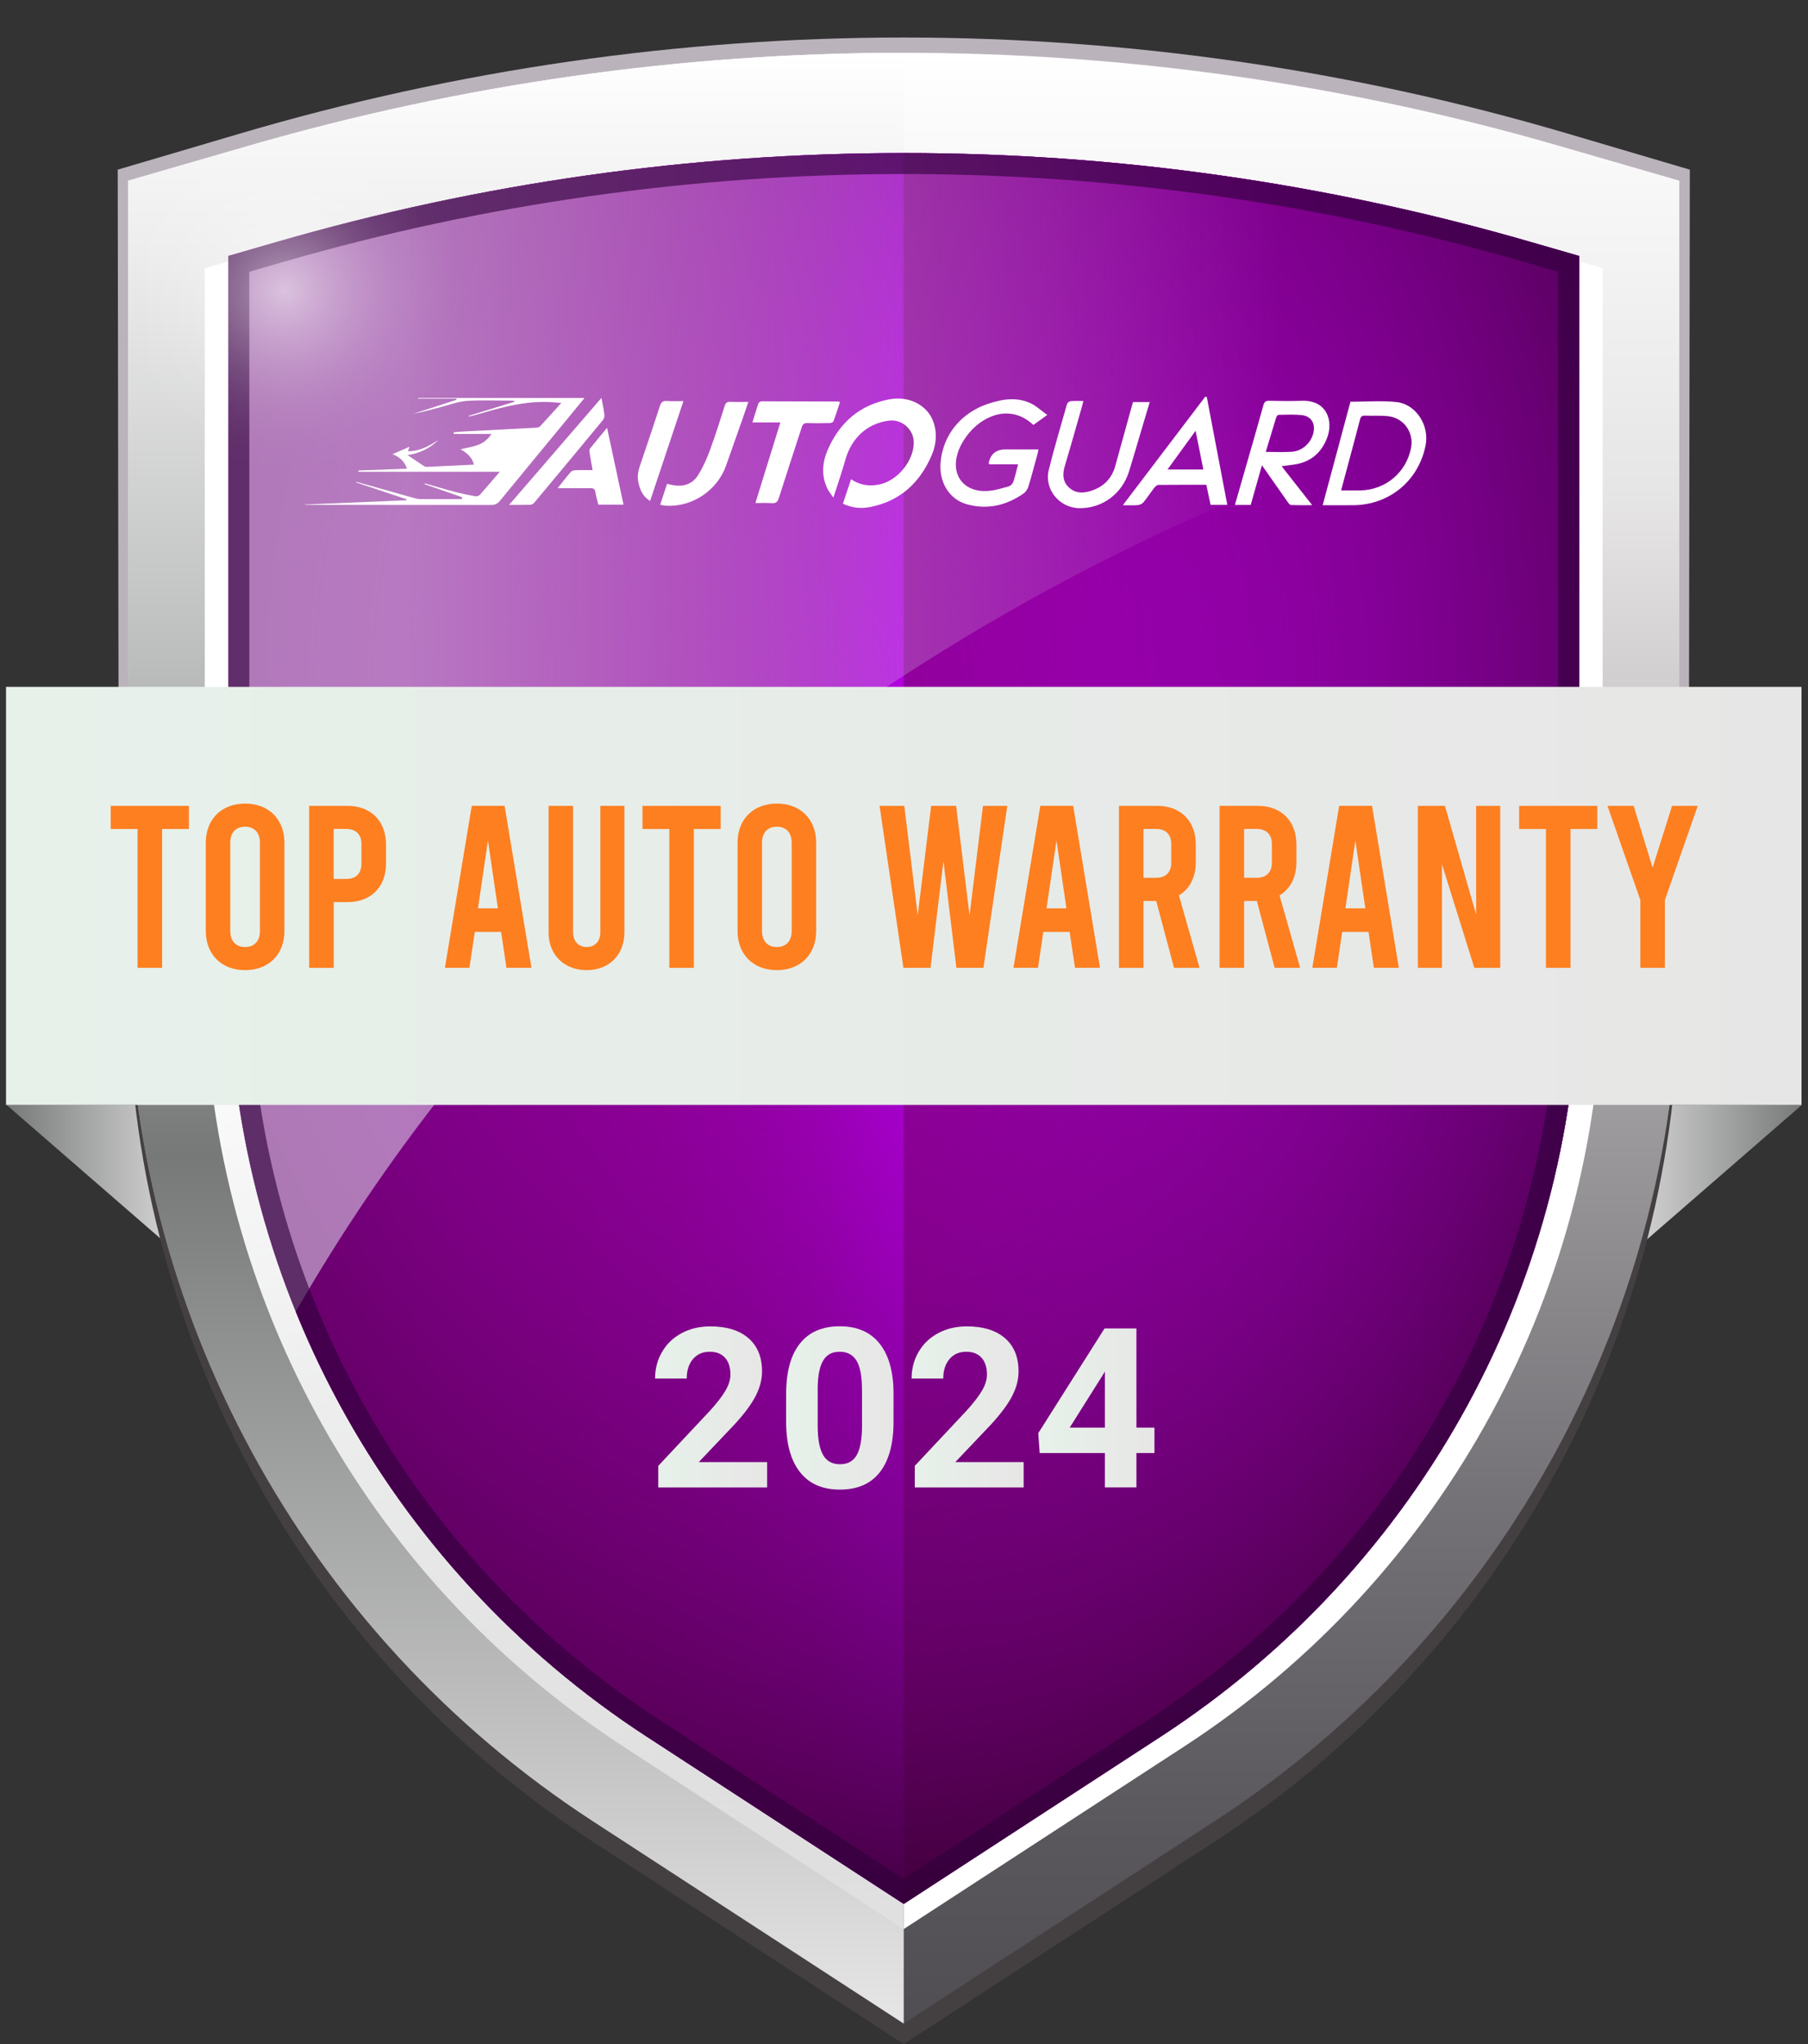
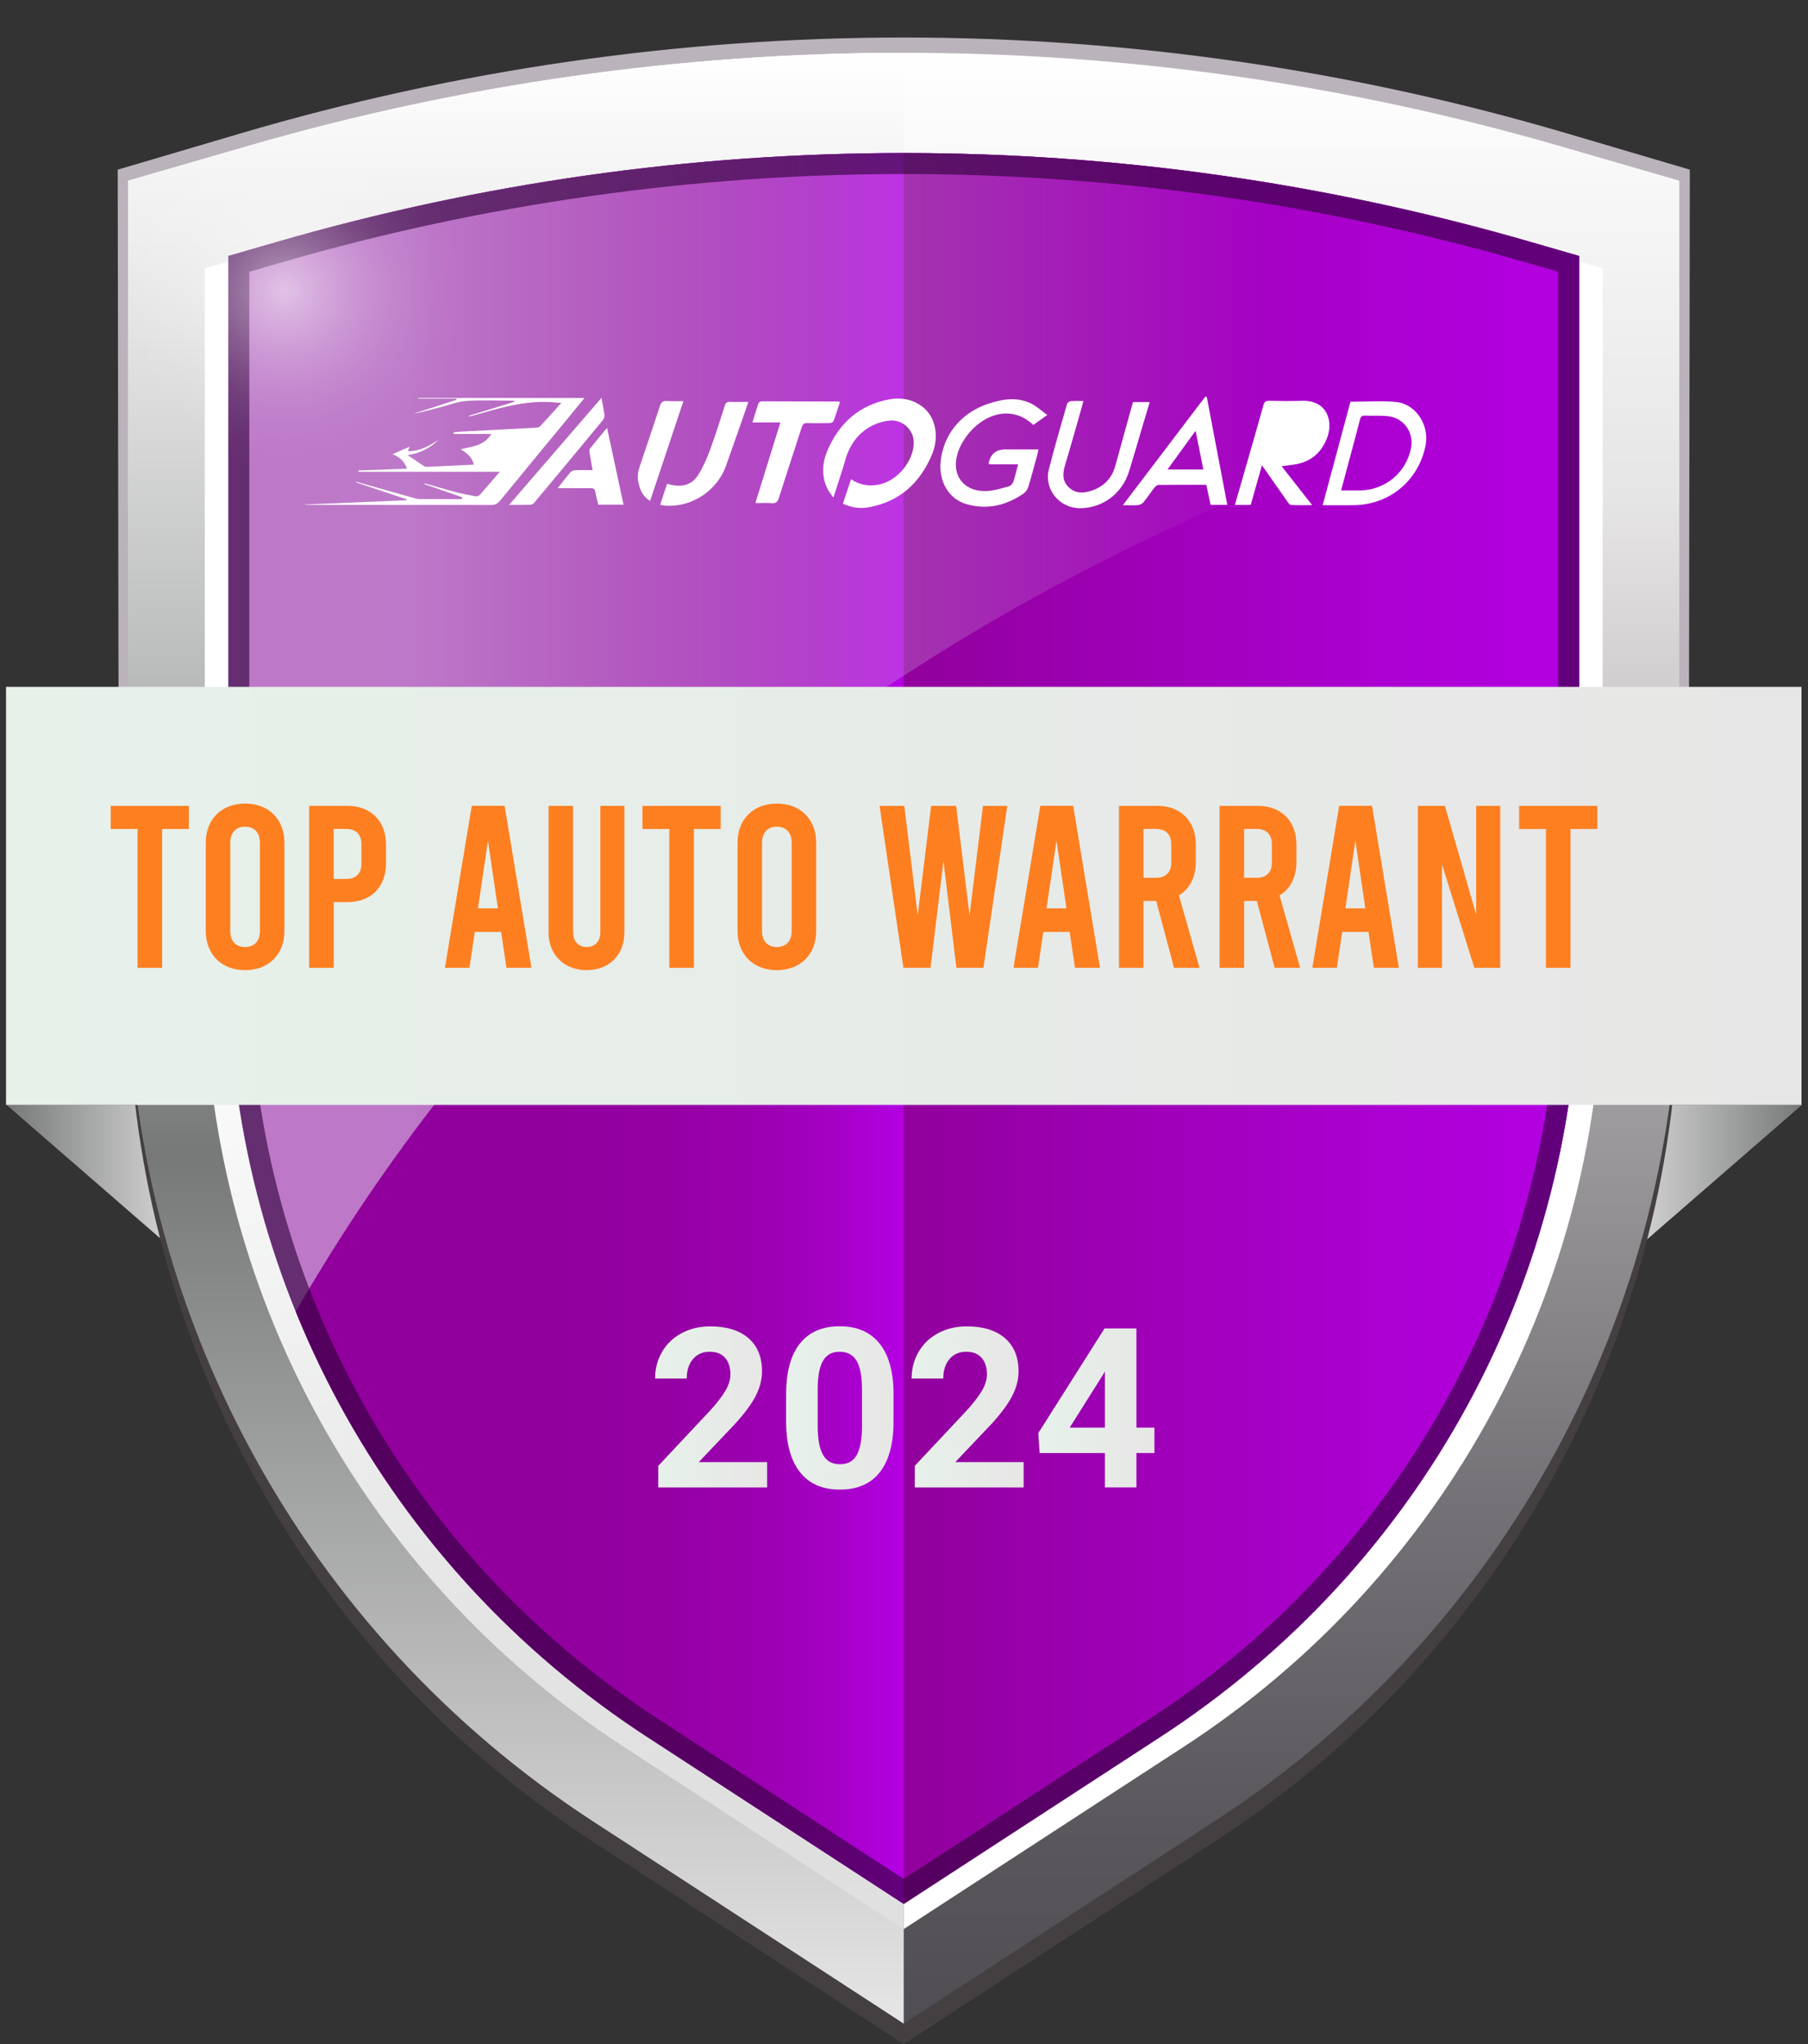
<svg xmlns="http://www.w3.org/2000/svg" xmlns:xlink="http://www.w3.org/1999/xlink" viewBox="0 0 345 390" width="345" height="390">
  <rect x="0" y="0" width="345" height="390" fill="#333333" stroke="none" />
  <defs>
    <style>
      .cls-1 {
        fill: #91009c;
      }

      .cls-2 {
        fill: url(#radial-gradient-2);
        opacity: .55;
      }

      .cls-3 {
        fill: url(#radial-gradient);
        mix-blend-mode: multiply;
        opacity: .89;
      }

      .cls-4 {
        fill: url(#linear-gradient-8);
      }

      .cls-5 {
        fill: url(#linear-gradient-7);
      }

      .cls-6 {
        fill: url(#linear-gradient-5);
      }

      .cls-7 {
        fill: url(#linear-gradient-6);
      }

      .cls-8 {
        fill: url(#linear-gradient-4);
      }

      .cls-9 {
        fill: url(#linear-gradient-3);
      }

      .cls-10 {
        fill: url(#linear-gradient-2);
      }

      .cls-11 {
        fill: url(#linear-gradient);
      }

      .cls-12 {
        isolation: isolate;
      }

      .cls-13 {
        fill: #fd7f20;
      }

      .cls-14 {
        fill: url(#linear-gradient-9);
        opacity: .53;
      }

      .cls-15 {
        fill: #fff;
      }

      .cls-16 {
        fill: #2f003a;
        opacity: .62;
      }

      .cls-17 {
        fill: url(#linear-gradient-10);
      }

      .cls-18 {
        fill: url(#linear-gradient-11);
      }

      .cls-19 {
        fill: url(#linear-gradient-12);
      }

      .cls-20 {
        fill: url(#linear-gradient-13);
      }

      .cls-21 {
        fill: url(#linear-gradient-14);
      }

      .cls-22 {
        fill: #444042;
      }

      .cls-23 {
        fill: #bbb3bc;
      }
    </style>
    <linearGradient id="linear-gradient" x1="1.24" y1="227.23" x2="39.08" y2="227.23" gradientUnits="userSpaceOnUse">
      <stop offset="0" stop-color="#777979" />
      <stop offset="1" stop-color="#e7e6e6" />
    </linearGradient>
    <linearGradient id="linear-gradient-2" x1="-2778.23" y1="227.23" x2="-2740.39" y2="227.23" gradientTransform="translate(-2434.38) rotate(-180) scale(1 -1)" xlink:href="#linear-gradient" />
    <linearGradient id="linear-gradient-3" x1="172.45" y1="386.09" x2="172.45" y2="10.07" gradientUnits="userSpaceOnUse">
      <stop offset="0" stop-color="#504d53" />
      <stop offset=".1" stop-color="#5a575d" />
      <stop offset=".27" stop-color="#767378" />
      <stop offset=".49" stop-color="#a3a1a3" />
      <stop offset=".75" stop-color="#e1dfe0" />
      <stop offset=".78" stop-color="#e7e6e6" />
      <stop offset="1" stop-color="#fff" />
    </linearGradient>
    <linearGradient id="linear-gradient-4" x1="98.45" y1="386.09" x2="98.45" y2="10.07" gradientUnits="userSpaceOnUse">
      <stop offset="0" stop-color="#e7e6e6" />
      <stop offset=".44" stop-color="#777979" />
      <stop offset=".7" stop-color="#bebfbf" />
      <stop offset=".9" stop-color="#ededed" />
      <stop offset="1" stop-color="#fff" />
    </linearGradient>
    <linearGradient id="linear-gradient-5" x1="90.31" y1="34.55" x2="158.77" y2="394.7" gradientUnits="userSpaceOnUse">
      <stop offset=".22" stop-color="#fff" />
      <stop offset=".36" stop-color="#fff" stop-opacity=".99" />
      <stop offset=".46" stop-color="#fff" stop-opacity=".95" />
      <stop offset=".55" stop-color="#fff" stop-opacity=".89" />
      <stop offset=".64" stop-color="#fff" stop-opacity=".8" />
      <stop offset=".72" stop-color="#fff" stop-opacity=".68" />
      <stop offset=".8" stop-color="#fff" stop-opacity=".54" />
      <stop offset=".87" stop-color="#fff" stop-opacity=".36" />
      <stop offset=".94" stop-color="#fff" stop-opacity=".17" />
      <stop offset="1" stop-color="#fff" stop-opacity="0" />
    </linearGradient>
    <linearGradient id="linear-gradient-6" x1="-3522.57" y1="198.63" x2="-3389.2" y2="198.63" gradientTransform="translate(-3216.74) rotate(-180) scale(1 -1)" gradientUnits="userSpaceOnUse">
      <stop offset="0" stop-color="#fff" />
      <stop offset="1" stop-color="#fff" />
    </linearGradient>
    <linearGradient id="linear-gradient-7" x1="43.58" y1="196.23" x2="172.45" y2="196.23" gradientUnits="userSpaceOnUse">
      <stop offset="0" stop-color="#91009c" />
      <stop offset=".48" stop-color="#91009d" />
      <stop offset=".66" stop-color="#9500a4" />
      <stop offset=".78" stop-color="#9b00b0" />
      <stop offset=".88" stop-color="#a300c1" />
      <stop offset=".96" stop-color="#ae00d7" />
      <stop offset="1" stop-color="#b400e3" />
    </linearGradient>
    <linearGradient id="linear-gradient-8" x1="-3515" y1="196.23" x2="-3386.14" y2="196.23" gradientTransform="translate(-3213.68) rotate(-180) scale(1 -1)" gradientUnits="userSpaceOnUse">
      <stop offset="0" stop-color="#b400e3" />
      <stop offset=".31" stop-color="#ab00d0" />
      <stop offset=".93" stop-color="#9400a2" />
      <stop offset="1" stop-color="#91009c" />
    </linearGradient>
    <radialGradient id="radial-gradient" cx="155.55" cy="132.87" fx="155.55" fy="132.87" r="180.72" gradientTransform="translate(0 -45.82) scale(1 1.34)" gradientUnits="userSpaceOnUse">
      <stop offset=".02" stop-color="#91009c" stop-opacity="0" />
      <stop offset=".3" stop-color="#7c0083" stop-opacity=".23" />
      <stop offset=".83" stop-color="#470043" stop-opacity=".84" />
      <stop offset=".95" stop-color="#390032" />
    </radialGradient>
    <linearGradient id="linear-gradient-9" x1="43.49" y1="139.76" x2="301.23" y2="139.76" gradientUnits="userSpaceOnUse">
      <stop offset=".13" stop-color="#e5e5ef" />
      <stop offset=".25" stop-color="#e3dfee" stop-opacity=".83" />
      <stop offset=".53" stop-color="#dfd3ed" stop-opacity=".41" />
      <stop offset=".78" stop-color="#dcc7ed" stop-opacity="0" />
    </linearGradient>
    <linearGradient id="linear-gradient-10" x1="1.15" y1="170.92" x2="343.76" y2="170.92" gradientUnits="userSpaceOnUse">
      <stop offset="0" stop-color="#e7f1ea" />
      <stop offset="1" stop-color="#e7e6e6" />
    </linearGradient>
    <radialGradient id="radial-gradient-2" cx="54.28" cy="55.47" fx="54.28" fy="55.47" r="34.11" gradientUnits="userSpaceOnUse">
      <stop offset="0" stop-color="#fff" />
      <stop offset=".1" stop-color="#fff" stop-opacity=".82" />
      <stop offset=".23" stop-color="#fff" stop-opacity=".61" />
      <stop offset=".37" stop-color="#fff" stop-opacity=".42" />
      <stop offset=".5" stop-color="#fff" stop-opacity=".27" />
      <stop offset=".63" stop-color="#fff" stop-opacity=".15" />
      <stop offset=".76" stop-color="#fff" stop-opacity=".07" />
      <stop offset=".88" stop-color="#fff" stop-opacity=".02" />
      <stop offset="1" stop-color="#fff" stop-opacity="0" />
    </radialGradient>
    <linearGradient id="linear-gradient-11" x1="125" y1="268.42" x2="146.4" y2="268.42" xlink:href="#linear-gradient-10" />
    <linearGradient id="linear-gradient-12" x1="150" y1="268.63" x2="170.5" y2="268.63" xlink:href="#linear-gradient-10" />
    <linearGradient id="linear-gradient-13" x1="173.96" y1="268.42" x2="195.35" y2="268.42" xlink:href="#linear-gradient-10" />
    <linearGradient id="linear-gradient-14" x1="198.12" y1="268.63" x2="220.29" y2="268.63" xlink:href="#linear-gradient-10" />
  </defs>
  <g class="cls-12">
    <g id="Layer_1" data-name="Layer 1">
      <g>
        <g>
          <polygon class="cls-11" points="1.24 210.8 39.08 243.66 39.08 210.8 1.24 210.8" />
          <polygon class="cls-10" points="343.85 210.8 306.01 243.66 306.01 210.8 343.85 210.8" />
          <path class="cls-23" d="M322.15,189.99c.02-1.11.06-2.21.06-3.32l.24-154.3-23.42-6.91C216.35,1.06,128.55,1.06,45.88,25.46l-23.42,6.91.24,154.3c0,1.11.04,2.22.06,3.32h299.39Z" />
          <path class="cls-22" d="M24.46,177.59v10.36c0,65.94,33.34,127.41,88.6,163.39l59.39,38.66,59.39-38.66c55.27-35.97,88.6-97.44,88.6-163.39v-10.36H24.46Z" />
          <path class="cls-9" d="M172.45,386.09l59.39-38.66c55.27-35.97,88.6-97.44,88.6-163.39V34.47s-23.11-6.69-23.11-6.69c-81.58-23.61-168.18-23.61-249.76,0l-23.11,6.69v149.58c0,65.94,33.34,127.41,88.6,163.39l59.39,38.66Z" />
          <path class="cls-8" d="M172.45,10.07c-42.05,0-84.09,5.9-124.88,17.71l-23.11,6.69v149.58c0,65.94,33.34,127.41,88.6,163.39l59.39,38.66V10.07Z" />
          <path class="cls-6" d="M59.91,45.15l-20.83,6.03v134.8c0,59.43,30.04,114.82,79.85,147.24l53.52,34.84V29.2c-37.89,0-75.78,5.32-112.54,15.96Z" />
          <path class="cls-7" d="M284.99,45.15l20.83,6.03v134.8c0,59.43-30.04,114.82-79.85,147.24l-53.52,34.84V29.2c37.89,0,75.78,5.32,112.54,15.96Z" />
          <path class="cls-1" d="M123.49,331.4c-50.04-32.57-79.91-87.65-79.91-147.35V48.84l9.3-2.69c38.87-11.25,79.1-16.95,119.57-16.95s80.69,5.7,119.57,16.95l9.3,2.69v135.2c0,59.7-29.87,114.79-79.91,147.35l-48.96,31.87-48.96-31.87Z" />
          <path class="cls-5" d="M52.89,46.15l-9.3,2.69v135.2c0,59.7,29.87,114.79,79.91,147.35l48.96,31.87V29.2c-40.47,0-80.69,5.7-119.57,16.95Z" />
          <path class="cls-4" d="M292.02,46.15l9.3,2.69v135.2c0,59.7-29.87,114.79-79.91,147.35l-48.96,31.87V29.2c40.47,0,80.69,5.7,119.57,16.95Z" />
-           <path class="cls-3" d="M123.49,331.4c-50.04-32.57-79.91-87.65-79.91-147.35V48.84l9.3-2.69c38.87-11.25,79.1-16.95,119.57-16.95s80.69,5.7,119.57,16.95l9.3,2.69v135.2c0,59.7-29.87,114.79-79.91,147.35l-48.96,31.87-48.96-31.87Z" />
          <path class="cls-14" d="M172.36,29.2c-40.47,0-80.69,5.7-119.57,16.95l-9.3,2.69v135.2c0,23.14,4.51,45.57,12.91,66.28,69.24-120.55,189.33-163.35,244.82-177.19v-24.29l-9.3-2.69c-38.87-11.25-79.1-16.95-119.57-16.95Z" />
          <path class="cls-16" d="M292.02,46.15c-38.87-11.25-79.1-16.95-119.57-16.95s-80.69,5.7-119.57,16.95l-9.3,2.69v135.2c0,59.7,29.87,114.79,79.91,147.35l48.96,31.87,48.96-31.87c50.04-32.57,79.91-87.65,79.91-147.35V48.84l-9.3-2.69ZM297.32,184.04c0,58.34-29.19,112.18-78.09,144l-46.78,30.45-46.78-30.45c-48.9-31.83-78.09-85.66-78.09-144V51.85l6.41-1.86c38.51-11.14,78.36-16.79,118.45-16.79s79.94,5.65,118.45,16.79l6.42,1.86v132.19Z" />
          <rect class="cls-17" x="1.15" y="131.05" width="342.61" height="79.76" />
          <g>
            <path class="cls-13" d="M21.13,153.76h14.92v4.41h-5.12v26.49h-4.68v-26.49h-5.12v-4.41Z" />
            <path class="cls-13" d="M39.27,177.64v-16.86c0-4.46,3-7.46,7.5-7.46s7.5,3,7.5,7.46v16.86c0,4.46-3,7.46-7.5,7.46s-7.5-3-7.5-7.46ZM49.6,177.64v-16.86c0-1.94-1.1-3.05-2.83-3.05s-2.83,1.1-2.83,3.05v16.86c0,1.94,1.1,3.05,2.83,3.05s2.83-1.1,2.83-3.05Z" />
            <path class="cls-13" d="M59,153.76h7.33c4.46,0,7.33,2.91,7.33,7.37v3.62c0,4.46-2.87,7.37-7.33,7.37h-2.65v12.54h-4.68v-30.9ZM66.1,167.7c1.81,0,2.87-1.06,2.87-2.87v-3.8c0-1.81-1.06-2.87-2.87-2.87h-2.43v9.54h2.43Z" />
            <path class="cls-13" d="M95.63,177.81h-5.03l-1.02,6.84h-4.68l5.12-30.9h6.27l5.12,30.9h-4.77l-1.02-6.84ZM95.01,173.31l-1.9-12.93-1.9,12.93h3.8Z" />
            <path class="cls-13" d="M104.68,177.86v-24.1h4.68v24.1c0,1.81,1.1,2.83,2.6,2.83s2.6-1.02,2.6-2.83v-24.1h4.59v24.1c0,4.33-2.91,7.24-7.2,7.24s-7.28-2.91-7.28-7.24Z" />
            <path class="cls-13" d="M122.6,153.76h14.92v4.41h-5.12v26.49h-4.68v-26.49h-5.12v-4.41Z" />
            <path class="cls-13" d="M140.74,177.64v-16.86c0-4.46,3-7.46,7.5-7.46s7.5,3,7.5,7.46v16.86c0,4.46-3,7.46-7.5,7.46s-7.5-3-7.5-7.46ZM151.07,177.64v-16.86c0-1.94-1.1-3.05-2.83-3.05s-2.83,1.1-2.83,3.05v16.86c0,1.94,1.1,3.05,2.83,3.05s2.83-1.1,2.83-3.05Z" />
            <path class="cls-13" d="M192.21,153.76l-4.55,30.9h-5.16l-2.47-20.35-2.47,20.35h-5.17l-4.55-30.9h4.72l2.56,20.88,2.56-20.88h4.77l2.56,20.88,2.56-20.88h4.63Z" />
            <path class="cls-13" d="M204.12,177.81h-5.03l-1.02,6.84h-4.68l5.12-30.9h6.27l5.12,30.9h-4.77l-1.02-6.84ZM203.5,173.31l-1.9-12.93-1.9,12.93h3.8Z" />
            <path class="cls-13" d="M224.03,184.66l-3.4-12.76h-2.43v12.76h-4.68v-30.9h7.33c4.46,0,7.33,2.91,7.33,7.37v3.4c0,2.87-1.19,5.08-3.22,6.31l3.93,13.82h-4.86ZM218.2,167.48h2.43c1.81,0,2.87-1.06,2.87-2.87v-3.58c0-1.81-1.06-2.87-2.87-2.87h-2.43v9.31Z" />
            <path class="cls-13" d="M243.23,184.66l-3.4-12.76h-2.43v12.76h-4.68v-30.9h7.33c4.46,0,7.33,2.91,7.33,7.37v3.4c0,2.87-1.19,5.08-3.22,6.31l3.93,13.82h-4.86ZM237.4,167.48h2.43c1.81,0,2.87-1.06,2.87-2.87v-3.58c0-1.81-1.06-2.87-2.87-2.87h-2.43v9.31Z" />
            <path class="cls-13" d="M261.15,177.81h-5.03l-1.02,6.84h-4.68l5.12-30.9h6.27l5.12,30.9h-4.77l-1.02-6.84ZM260.53,173.31l-1.9-12.93-1.9,12.93h3.8Z" />
            <path class="cls-13" d="M270.55,153.76h5.17l5.96,20.75v-20.75h4.59v30.9h-4.94l-6.18-19.78v19.78h-4.59v-30.9Z" />
            <path class="cls-13" d="M289.88,153.76h14.92v4.41h-5.12v26.49h-4.68v-26.49h-5.12v-4.41Z" />
-             <path class="cls-13" d="M323.96,153.76l-6.27,17.97v12.93h-4.68v-12.93l-6.27-17.97h4.99l3.62,11.79,3.71-11.79h4.9Z" />
          </g>
          <g>
            <path class="cls-15" d="M68.41,89.77c3.05-.11,6.1-.23,9.25-.34-.46-1.43-1.44-2.25-2.76-2.77,1.18-.52,2.24-.99,3.24-1.42-.04.1-.15.43-.3.86,2.28.02,4.07-1.04,5.84-2.16-1.68,1.62-3.67,2.59-5.93,2.88,1.05.7,2.12,1.43,3.2,2.14.14.09.35.13.53.12,2.96-.14,5.92-.28,8.95-.43-.34-1.42-1.31-2.21-2.54-2.93,2.16-.54,4.43-.59,5.87-2.92h-7.17c0-.11-.01-.21-.02-.32.55-.05,1.1-.11,1.66-.14,4.65-.24,9.3-.48,13.95-.73.29-.02.68-.06.86-.25,1.34-1.43,2.64-2.89,4.07-4.48-.45-.04-.71-.05-.97-.08-5.05-.51-9.85.75-14.62,2.15-.6.18-1.2.32-1.81.48-.06.01-.12-.01-.4-.05,3.08-.95,5.98-1.84,8.87-2.73,0-.05,0-.09.01-.14-.19-.02-.37-.07-.56-.07-2.85,0-5.7-.14-8.53.05-1.65.11-3.27.73-4.9,1.16-1.77.46-3.53.96-5.34,1.31,2.75-.89,5.51-1.79,8.26-2.68-.01-.07-.03-.14-.04-.21h-7.29s0-.09,0-.13h31.74c-1.34,1.64-2.58,3.15-3.82,4.66-4.1,4.97-8.2,9.93-12.28,14.92-.48.58-.96.83-1.73.83-11.38-.02-22.77-.02-34.15-.02h-1.36s0-.04,0-.06c6.46-.27,12.92-.54,19.38-.82.01-.06.02-.13.04-.19-3.22-1.07-6.43-2.14-9.65-3.21.01-.04.03-.08.04-.12,3.63,1.02,7.25,2.04,10.88,3.06.42.12.85.23,1.28.23,2.66.02,5.31.01,7.97.01.02-.12.04-.24.06-.36-2.39-.83-4.78-1.66-7.17-2.49l.05-.15c1.94.55,3.87,1.13,5.82,1.64,1.26.33,2.54.59,3.82.82.26.05.66-.07.84-.26,1.25-1.4,2.45-2.83,3.82-4.42h-26.98c0-.08,0-.16,0-.24Z" />
            <path class="cls-15" d="M160.83,96.13c.53-1.59,1.04-3.1,1.57-4.69,1.64,1.11,3.39,1.38,5.28,1.02,3.54-.66,6.77-4.57,6.68-8.15-.06-2.42-2.26-4.33-4.65-4.06-4.13.47-7.22,3.27-8.4,7.47-.66,2.34-1.46,4.64-2.28,7.23-.48-.71-.92-1.21-1.19-1.8-1.15-2.46-.92-4.97.12-7.36,2.27-5.17,6.09-8.54,11.74-9.6,3.74-.7,7.24,1.08,8.39,4.26.79,2.2.56,4.42-.34,6.49-2.28,5.27-6.12,8.76-11.88,9.83-1.68.31-3.35.13-5.04-.67Z" />
            <path class="cls-15" d="M199.83,79.18c-1.1.79-1.88,1.35-2.65,1.9-4.16-3.91-9.19-2.01-12.09,1.33-1,1.15-1.87,2.55-2.33,3.99-1.38,4.35,1.26,7.61,5.8,7.27,1.35-.1,2.68-.53,4-.9.33-.1.69-.52.81-.88.35-1.03.58-2.1.9-3.3h-5.52c-.05-.19-.09-.25-.08-.3q.55-2.54,3.18-2.54h6.31c-.09.39-.14.71-.23,1.03-.55,2.02-1.08,4.04-1.69,6.04-.15.5-.5,1.04-.91,1.33-3.3,2.29-6.9,3.15-10.84,2.06-3.32-.92-5.33-4.16-5.01-7.96.44-5.26,3.89-9.51,9.13-11.23,2.74-.9,5.5-1.34,8.2,0,1.03.51,1.9,1.34,3.02,2.15Z" />
-             <path class="cls-15" d="M244.57,88.97c1.96,2.49,3.82,4.86,5.82,7.41-1.46,0-2.75.03-4.04-.03-.23,0-.48-.35-.65-.59-1.6-2.27-3.19-4.55-4.9-6.99-.74,2.62-1.44,5.09-2.14,7.57h-3.02c.77-2.68,1.52-5.28,2.27-7.89,1.07-3.72,2.15-7.44,3.18-11.17.18-.64.45-.82,1.09-.81,2.06.04,4.13.08,6.19,0,4.86-.19,6.13,3.9,4.83,7.17-1.15,2.91-3.26,4.58-6.35,5.01-.7.1-1.4.19-2.29.31ZM241.53,86.22c1.74,0,3.33.08,4.92-.02,2.06-.13,3.75-1.69,4.19-3.7.37-1.7-.44-3.07-2.16-3.28-1.48-.18-2.99-.09-4.49-.07-.16,0-.4.27-.46.46-.67,2.17-1.32,4.35-2,6.61Z" />
+             <path class="cls-15" d="M244.57,88.97c1.96,2.49,3.82,4.86,5.82,7.41-1.46,0-2.75.03-4.04-.03-.23,0-.48-.35-.65-.59-1.6-2.27-3.19-4.55-4.9-6.99-.74,2.62-1.44,5.09-2.14,7.57h-3.02c.77-2.68,1.52-5.28,2.27-7.89,1.07-3.72,2.15-7.44,3.18-11.17.18-.64.45-.82,1.09-.81,2.06.04,4.13.08,6.19,0,4.86-.19,6.13,3.9,4.83,7.17-1.15,2.91-3.26,4.58-6.35,5.01-.7.1-1.4.19-2.29.31ZM241.53,86.22Z" />
            <path class="cls-15" d="M252.39,96.39c1.8-6.7,3.56-13.26,5.3-19.74,2.99,0,5.92-.24,8.78.06,3.72.39,6.31,4.45,5.57,8.22-1.32,6.74-6.83,11.36-13.71,11.46-1.94.03-3.87,0-5.95,0ZM255.92,93.57c1.32,0,2.54.03,3.75,0,4.75-.13,8.67-3.44,9.58-8.09.58-2.96-1.37-5.74-4.37-6.07-1.45-.16-2.93-.05-4.4-.11-.57-.02-.82.17-.96.72-.6,2.36-1.25,4.7-1.87,7.05-.57,2.13-1.14,4.26-1.74,6.49Z" />
            <path class="cls-15" d="M230.28,75.76c1.3,6.82,2.59,13.65,3.91,20.56h-3.19c-.26-1.21-.52-2.48-.81-3.82-3.07,0-6.1-.01-9.13.02-.27,0-.6.29-.79.53-.71.91-1.34,1.89-2.07,2.78-.23.28-.69.5-1.06.54-.88.08-1.78.02-2.88.02,5.33-7.02,10.53-13.87,15.73-20.71.1.02.19.05.29.07ZM228.14,82.2c-1.84,2.54-3.57,4.91-5.36,7.38h6.84c-.49-2.45-.97-4.82-1.48-7.38Z" />
            <path class="cls-15" d="M206.73,76.5c-.15.57-.26,1.05-.4,1.52-1.03,3.6-2.04,7.21-3.12,10.8-.48,1.59-.5,3.05.81,4.23,1.32,1.19,2.89,1.06,4.42.52,2.24-.79,3.73-2.34,4.37-4.65,1.06-3.82,2.12-7.64,3.17-11.46.07-.24.15-.48.23-.75h3.18c-.44,1.47-.87,2.9-1.29,4.32-.89,2.99-1.75,5.99-2.68,8.97-1.33,4.24-5.11,7-9.42,6.96-3.85-.04-6.8-3.6-5.87-7.34,1.05-4.21,2.29-8.37,3.48-12.54.07-.24.43-.52.67-.54.77-.07,1.55-.03,2.45-.03Z" />
            <path class="cls-15" d="M160.28,76.74c-.41,1.23-.79,2.45-1.24,3.63-.07.19-.48.35-.73.35-1.41.03-2.82.05-4.22,0-.66-.02-.92.21-1.11.82-1.45,4.51-2.95,9.01-4.38,13.53-.24.74-.58.98-1.32.93-.99-.06-1.99-.02-3.14-.02,1.6-5.15,3.16-10.2,4.77-15.38h-5.33c.4-1.3.73-2.46,1.13-3.61.07-.19.4-.42.6-.42,4.91,0,9.81.02,14.72.04.03,0,.06.02.25.12Z" />
            <path class="cls-15" d="M125.97,96.31c.45-1.37.88-2.66,1.32-4,.34.08.62.16.92.22,2.02.41,3.83-.06,4.95-1.81.95-1.48,1.68-3.13,2.29-4.78,1.04-2.8,1.93-5.66,2.84-8.51.18-.57.44-.79,1.05-.76,1.11.05,2.23.01,3.46.01-.37,1.08-.7,2.08-1.05,3.07-1.06,3.03-2.13,6.05-3.2,9.08-1.68,4.76-6.47,7.95-11.48,7.66-.33-.02-.67-.11-1.11-.19Z" />
            <path class="cls-15" d="M114.77,75.93c.22,1.19.44,2.2.56,3.21.04.33-.08.76-.29,1.01-4.35,5.28-8.72,10.53-13.11,15.78-.17.21-.51.37-.78.38-1.25.04-2.49.02-4,.02,5.91-6.85,11.69-13.54,17.61-20.41Z" />
            <path class="cls-15" d="M118.99,96.29h-4.82c-.19-.79-.43-1.59-.56-2.4-.1-.59-.37-.76-.94-.75-1.72.03-3.44.01-5.16,0-.3,0-.6,0-1.1,0,.92-1.15,1.69-2.17,2.53-3.12.19-.21.6-.3.92-.31,1.02-.04,2.05-.01,3.22-.01-.21-1.18-.41-2.24-.57-3.31-.04-.26-.07-.61.06-.79,1.02-1.29,2.09-2.55,3.27-3.97,1.07,5,2.1,9.79,3.14,14.65Z" />
            <path class="cls-15" d="M130.41,76.53c-2.15,6.43-4.23,12.69-6.36,19.05-1.42-.86-1.95-2.16-2.25-3.61-.2-1-.08-1.95.25-2.92,1.32-3.86,2.61-7.73,3.88-11.61.23-.71.57-.99,1.33-.93.99.07,1.99.02,3.15.02Z" />
          </g>
          <path class="cls-2" d="M28.19,34.47v42.96c6.26,7.42,15.62,12.15,26.09,12.15,18.84,0,34.11-15.27,34.11-34.11,0-7.92-2.71-15.21-7.24-21H28.19Z" />
        </g>
        <g>
          <path class="cls-18" d="M146.4,283.8h-20.79v-4.12l9.81-10.46c1.35-1.47,2.34-2.76,2.99-3.85.65-1.1.97-2.14.97-3.12,0-1.35-.34-2.41-1.02-3.18-.68-.77-1.65-1.16-2.92-1.16-1.36,0-2.43.47-3.22,1.41-.79.94-1.18,2.17-1.18,3.7h-6.04c0-1.85.44-3.53,1.32-5.06.88-1.53,2.13-2.73,3.74-3.59,1.61-.87,3.44-1.3,5.48-1.3,3.12,0,5.55.75,7.28,2.25,1.73,1.5,2.59,3.62,2.59,6.35,0,1.5-.39,3.03-1.17,4.58-.78,1.56-2.11,3.37-4,5.44l-6.9,7.27h13.04v4.85Z" />
          <path class="cls-19" d="M170.5,271.26c0,4.19-.87,7.4-2.6,9.62s-4.28,3.33-7.62,3.33-5.83-1.09-7.58-3.27c-1.75-2.18-2.65-5.31-2.69-9.37v-5.58c0-4.24.88-7.45,2.63-9.65s4.29-3.29,7.59-3.29,5.83,1.09,7.58,3.26c1.75,2.17,2.65,5.29,2.69,9.36v5.58ZM164.48,265.12c0-2.52-.34-4.35-1.03-5.49s-1.76-1.72-3.22-1.72-2.46.55-3.13,1.64c-.67,1.09-1.03,2.8-1.07,5.12v7.38c0,2.47.34,4.31,1.01,5.52.67,1.2,1.75,1.8,3.24,1.8s2.53-.58,3.19-1.73c.65-1.15.99-2.92,1.02-5.3v-7.21Z" />
          <path class="cls-20" d="M195.35,283.8h-20.79v-4.12l9.81-10.46c1.35-1.47,2.34-2.76,2.99-3.85.65-1.1.97-2.14.97-3.12,0-1.35-.34-2.41-1.02-3.18-.68-.77-1.65-1.16-2.92-1.16-1.36,0-2.43.47-3.22,1.41-.79.94-1.18,2.17-1.18,3.7h-6.04c0-1.85.44-3.53,1.32-5.06.88-1.53,2.13-2.73,3.74-3.59,1.61-.87,3.44-1.3,5.48-1.3,3.12,0,5.55.75,7.28,2.25,1.73,1.5,2.59,3.62,2.59,6.35,0,1.5-.39,3.03-1.17,4.58-.78,1.56-2.11,3.37-4,5.44l-6.9,7.27h13.04v4.85Z" />
          <path class="cls-21" d="M216.85,272.38h3.44v4.85h-3.44v6.56h-6.02v-6.56h-12.44l-.27-3.79,12.65-19.98h6.08v18.92ZM204.12,272.38h6.71v-10.71l-.4.69-6.31,10.02Z" />
        </g>
      </g>
    </g>
  </g>
</svg>